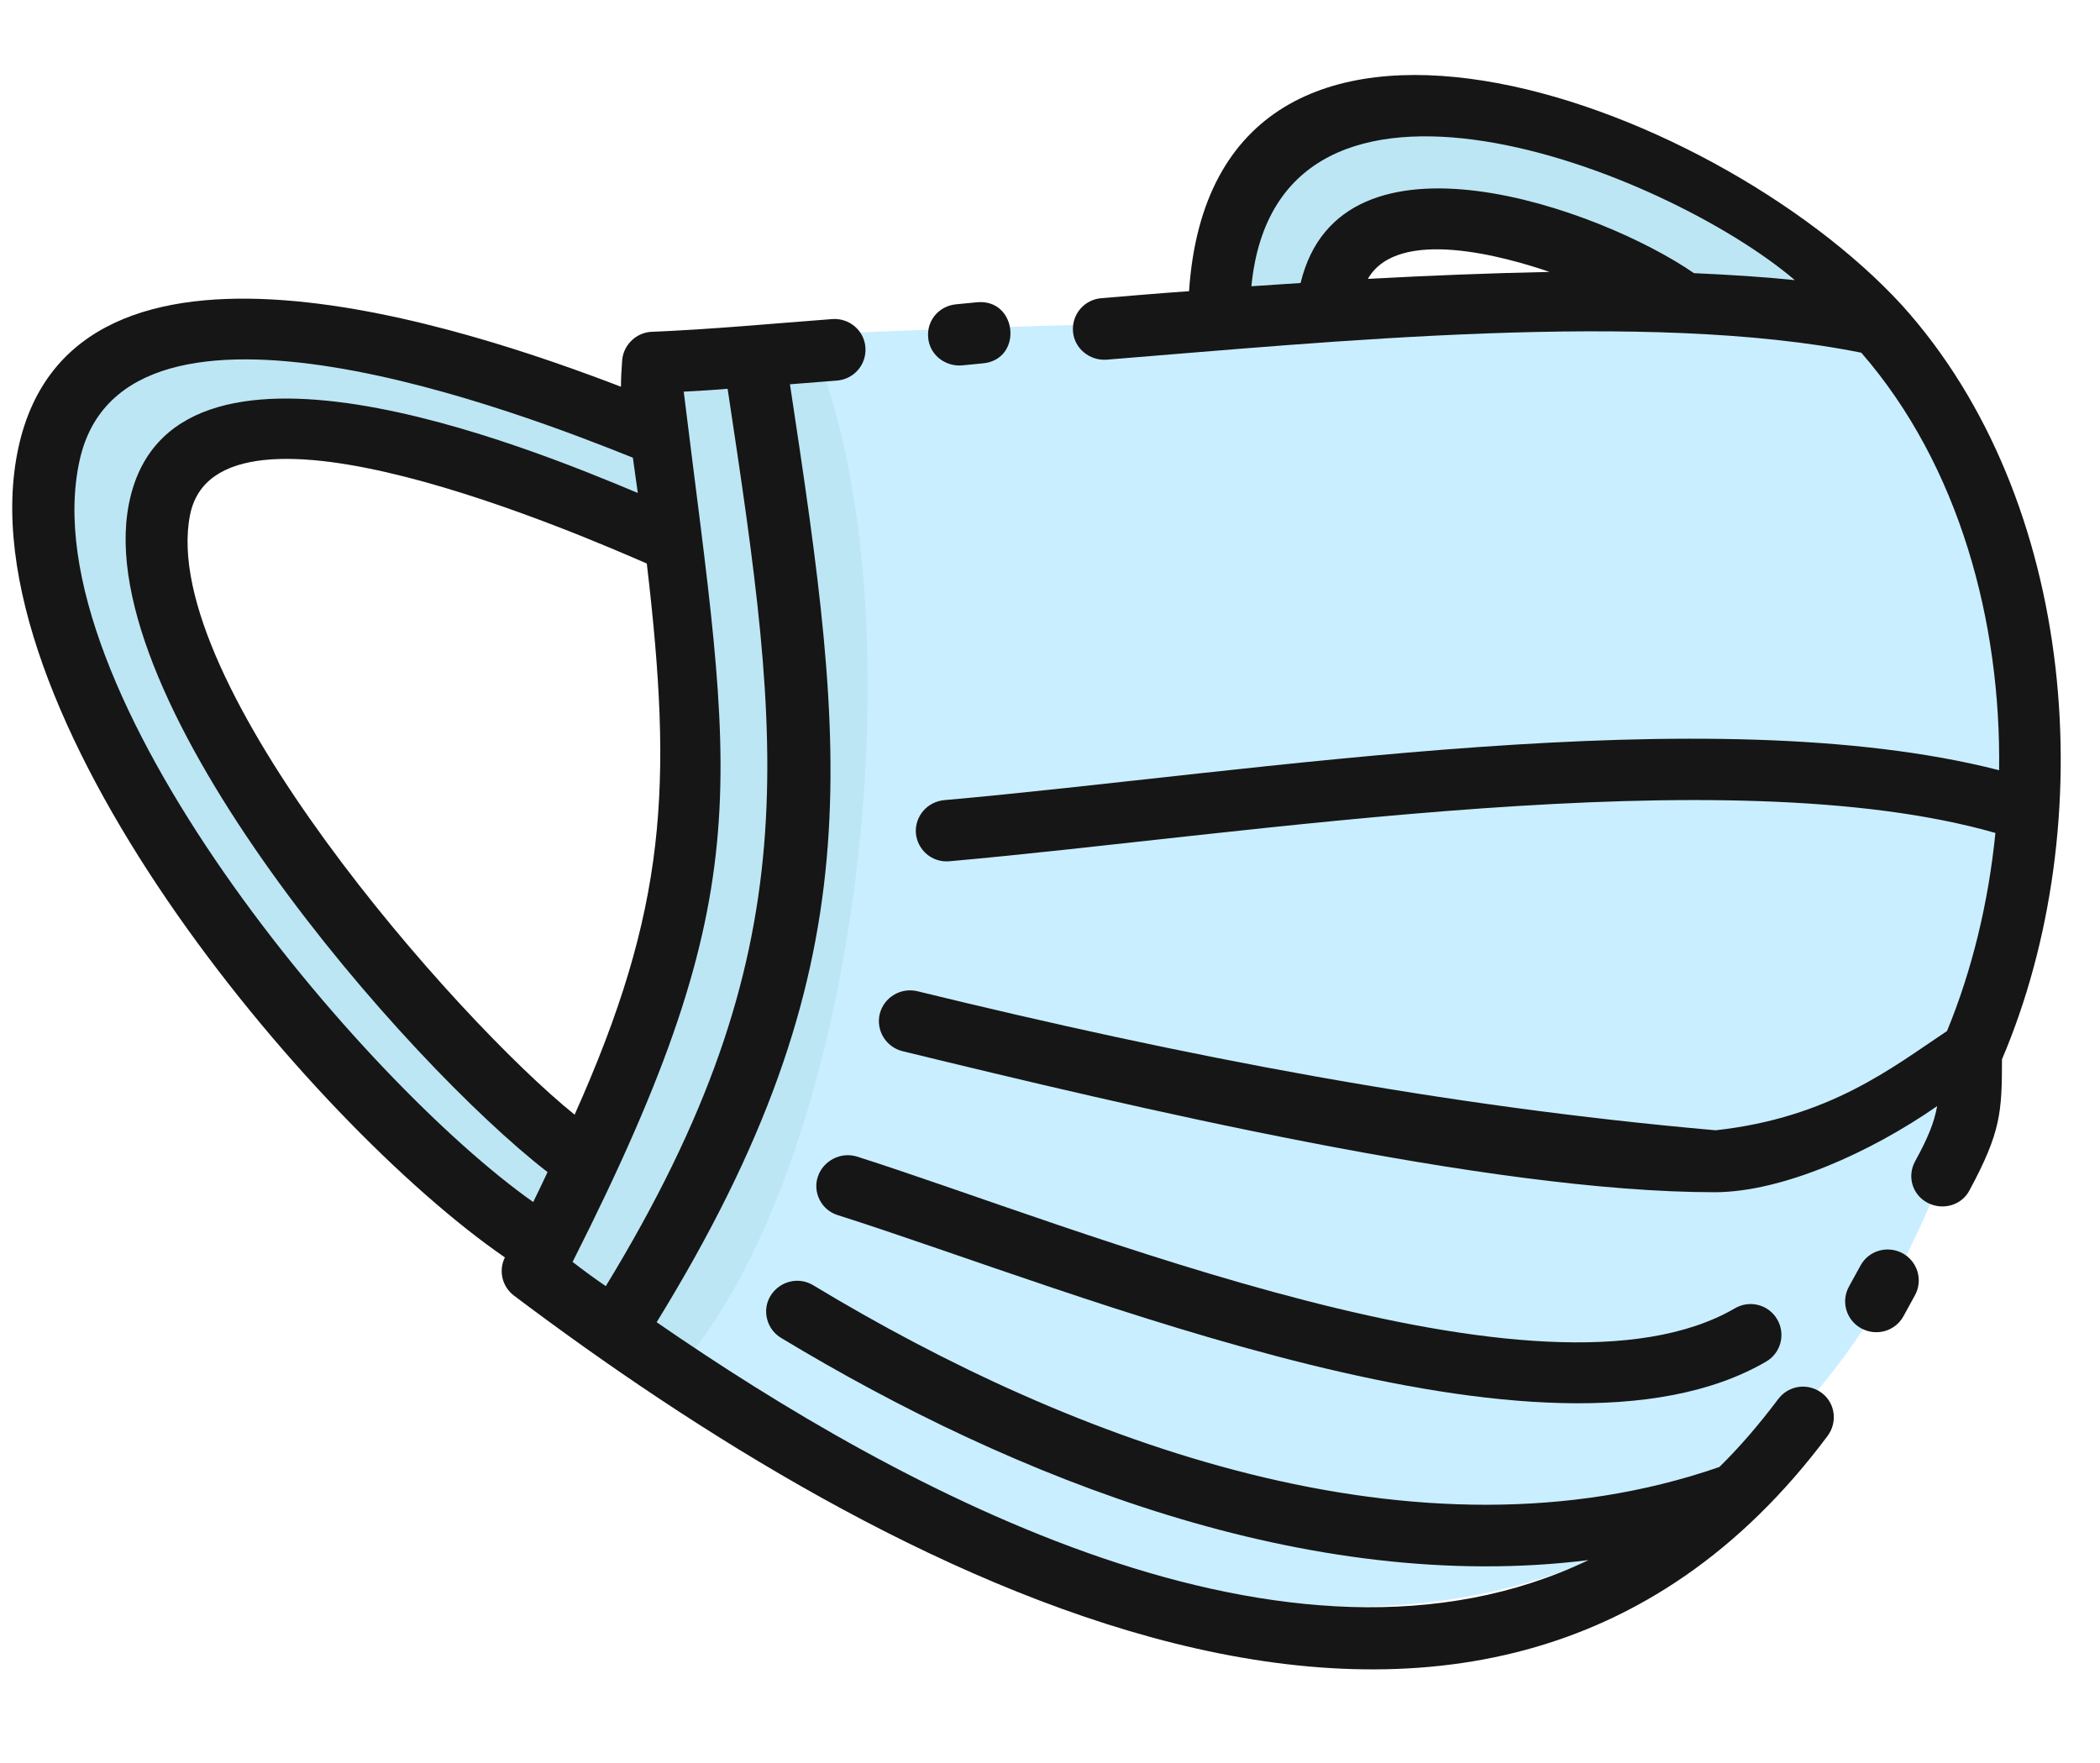
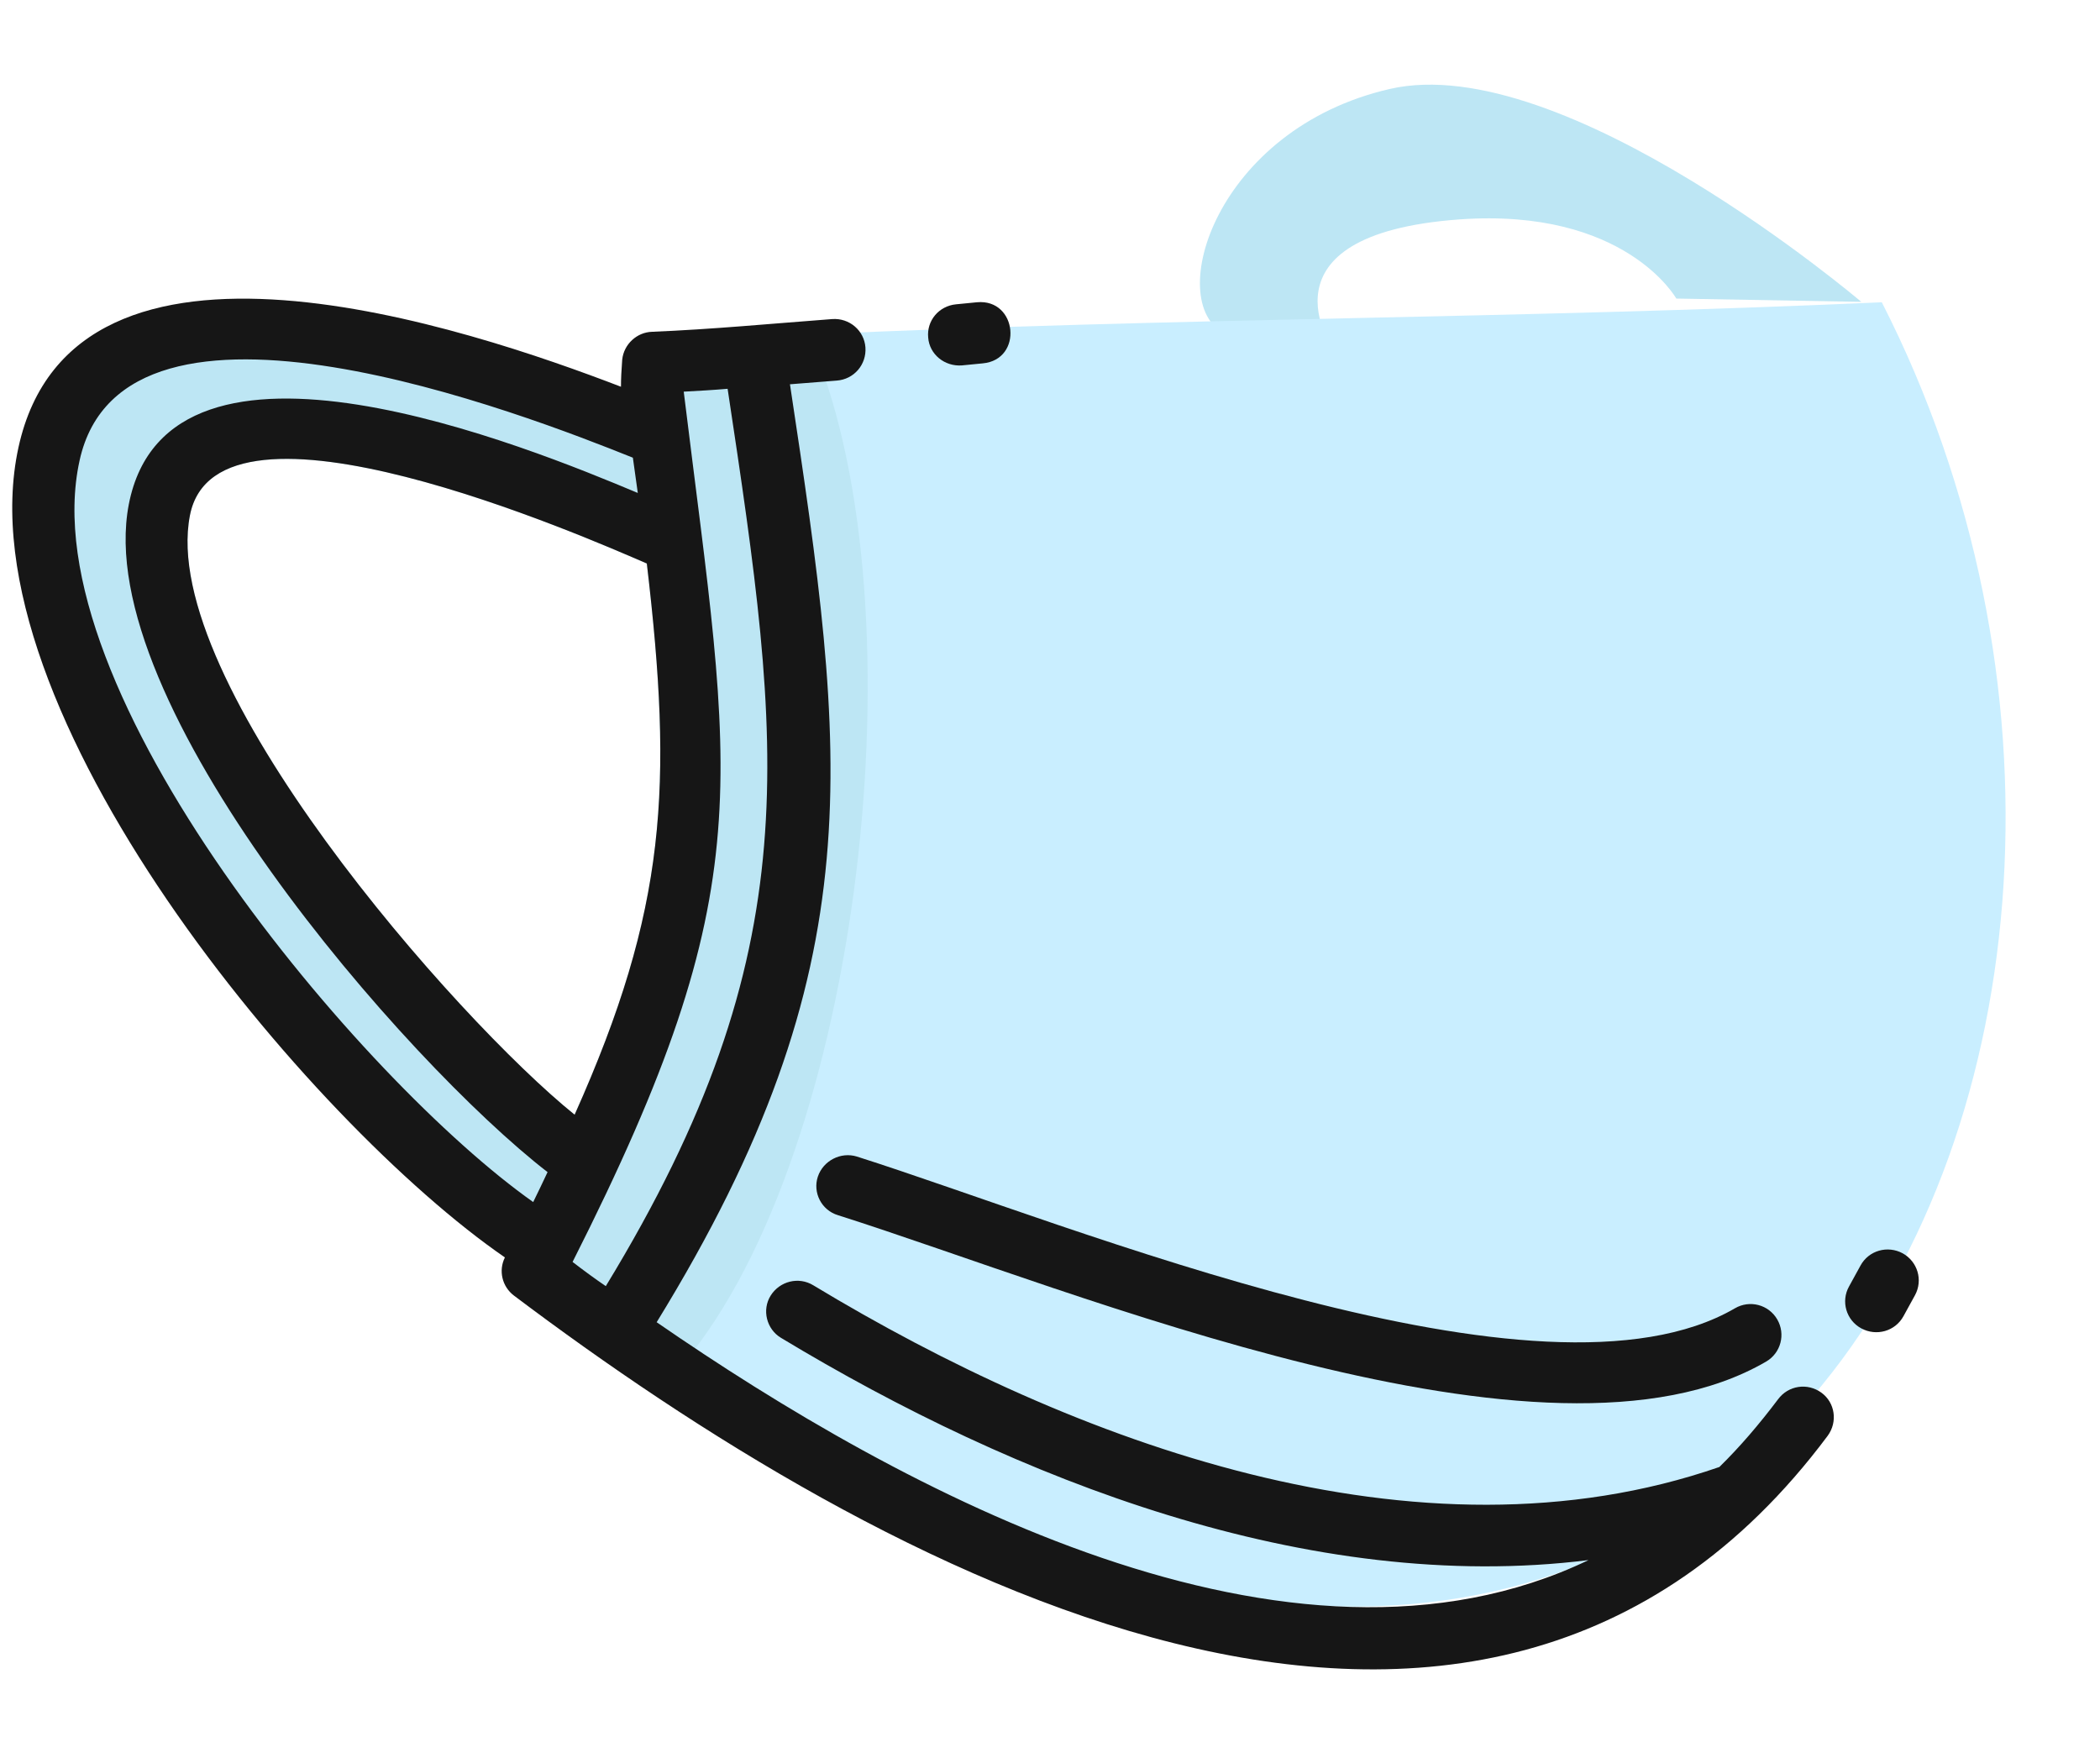
<svg xmlns="http://www.w3.org/2000/svg" version="1.1" id="_x30_1_x5F_Medical_mask" x="0px" y="0px" viewBox="0 0 512 429.8" style="enable-background:new 0 0 512 429.8;" xml:space="preserve">
  <style type="text/css">
	.st0{fill:#BDE6F4;}
	.st1{fill:#C9EEFF;}
	.st2{fill:#161616;}
</style>
  <g>
    <path class="st0" d="M199.7,88.2L161,94.9v17L96,81.4H45.7L18.1,94.9L4.7,140.9l87.9,140l56.5,43.8l23.6,11.7l73.7-180.2   L199.7,88.2z M140.1,271.8L140.1,271.8C111.4,248.7,38.5,166,46.3,125.7c6.6-34.3,96.6,5.3,111.4,11.7   C164.1,191.8,162.6,221.5,140.1,271.8z" />
    <path class="st0" d="M453.8,73.6c0,0-72.5-61.7-115-51.9s-55.1,51.9-40.3,59.6c23.8,12.5,26.6,4,26.6,4s-19.9-28.1,30.7-31.8   c40.5-2.9,52.9,19.3,52.9,19.3L453.8,73.6z" />
    <path class="st1" d="M197,81.6c91.6-4.2,170.2-3.8,261.8-7.9c92.6,181.5-34.5,436.9-290.2,256.3C211.2,275.6,224.9,143.6,197,81.6   L197,81.6z" />
    <g>
      <path class="st2" d="M234.5,89.1l5.1-0.5c9.9-0.9,8.5-15.8-1.4-14.9l-5.1,0.5c-4.2,0.4-7.2,4-6.8,8.1    C226.6,86.4,230.3,89.4,234.5,89.1z" />
      <path class="st2" d="M199.4,286.9c-1.3,3.9,0.9,8.2,4.9,9.4c57.7,18.3,172.9,66.8,226.3,35.7c3.6-2.1,4.8-6.7,2.7-10.3    c-2.1-3.6-6.7-4.8-10.3-2.7c-47,27.4-161.5-20.3-214.1-37C205,280.8,200.7,283,199.4,286.9L199.4,286.9z" />
-       <path class="st2" d="M463.7,74.4C417.2,23.7,296-19.7,289.9,71c-7.1,0.5-14.2,1.1-21.3,1.7c-4.2,0.3-7.3,3.9-7,8.1    c0.3,4.1,4,7.2,8.2,6.9c53.8-4.3,131.7-12.2,184-1.7c24,27.6,34.1,65.8,33.6,101.8c-70.8-18.1-181.7,0.6-257.2,7.3    c-4.2,0.4-7.2,4-6.9,8.1c0.4,4.1,4,7.2,8.2,6.8c72.2-6.4,189.4-25.7,255-6.9c-1.7,17-5.7,33.5-11.8,48.3    c-13.4,8.9-28.5,21.1-56.4,24.2c-66.9-5.9-129.5-18-194.6-33.9c-4.1-1-8.2,1.5-9.2,5.5c-1,4,1.5,8.1,5.5,9.1    c55,13.4,143.1,34.4,198,34.4c16.6,0,38.2-9.8,54.3-21c-0.7,3.9-2.2,7.7-5.4,13.5c-2,3.7-0.6,8.2,3.1,10.1    c3.7,1.9,8.3,0.6,10.2-3.1c7.6-14.1,7.9-19,7.9-31.9C512.5,201,506.6,121.9,463.7,74.4L463.7,74.4z M333.5,68    c7.3-12.8,33.5-5.4,44.3-1.7C363.1,66.6,348.3,67.2,333.5,68L333.5,68z M413,66.6c-22.9-15.8-86.1-38.4-95.9,2.4    c-4,0.3-8,0.5-12,0.8c6.4-65.4,100.9-28.4,132.5-1.5C429.9,67.5,421.7,67,413,66.6L413,66.6z" />
      <path class="st2" d="M463.9,305.6c-3.7-2-8.3-0.7-10.3,3l-2.8,5.1c-2,3.6-0.7,8.2,3,10.2c3.7,2,8.3,0.7,10.3-3l2.8-5.1    C468.9,312.1,467.5,307.6,463.9,305.6z" />
      <path class="st2" d="M444.1,339.6c-3.4-2.5-8.1-1.8-10.6,1.6c-4.6,6.1-9.3,11.6-14.3,16.5c-73.6,25.5-157.7-6.1-220.9-44.3    c-3.6-2.2-8.2-1-10.4,2.5c-2.2,3.5-1,8.2,2.5,10.3c57.1,34.5,128.8,62.7,196.9,54.2c-72.8,34.9-167.8-17-227.2-58    c53.5-87,46.2-138,32.5-228.7c3.7-0.3,7.5-0.6,11.4-0.9c4.2-0.3,7.3-3.9,7-8.1c-0.3-4.1-3.9-7.2-8.1-6.9    c-14.6,1.1-29.3,2.5-43.9,3.1c-3.7,0.1-6.9,3-7.3,6.8c-0.2,2.6-0.3,4.7-0.3,6.6C114.4,80.1,18,47.3,4.5,109.1    c-13.9,63.7,71.1,164.8,118.6,197.5c-1.6,3.2-0.7,7.1,2.2,9.3c87.7,66.1,234.9,148.6,320.3,34.2    C448.1,346.7,447.4,342,444.1,339.6L444.1,339.6z M140.1,271.8C111.4,248.7,38.5,166,46.3,125.7c6.6-34.3,96.6,5.3,111.4,11.7    C164.1,191.8,162.6,221.5,140.1,271.8L140.1,271.8z M130,293.1C88.6,263.9,7.1,168.1,19.4,112.3c10.8-49.4,109-11.1,134.9-0.7    c0.4,2.9,0.8,5.8,1.2,8.6c-26.2-11-114.4-47.3-124.1,2.8C22.1,171.2,99,259.1,133.5,285.8C132.4,288.2,131.2,290.6,130,293.1    L130,293.1z M139.6,307.7c46.7-92.4,38.8-116.7,27.1-212.2c3.7-0.2,7.2-0.4,10.7-0.7c13.2,87.5,20.4,136.6-29.7,218.8    C144.9,311.7,142.2,309.7,139.6,307.7L139.6,307.7z" />
    </g>
  </g>
</svg>